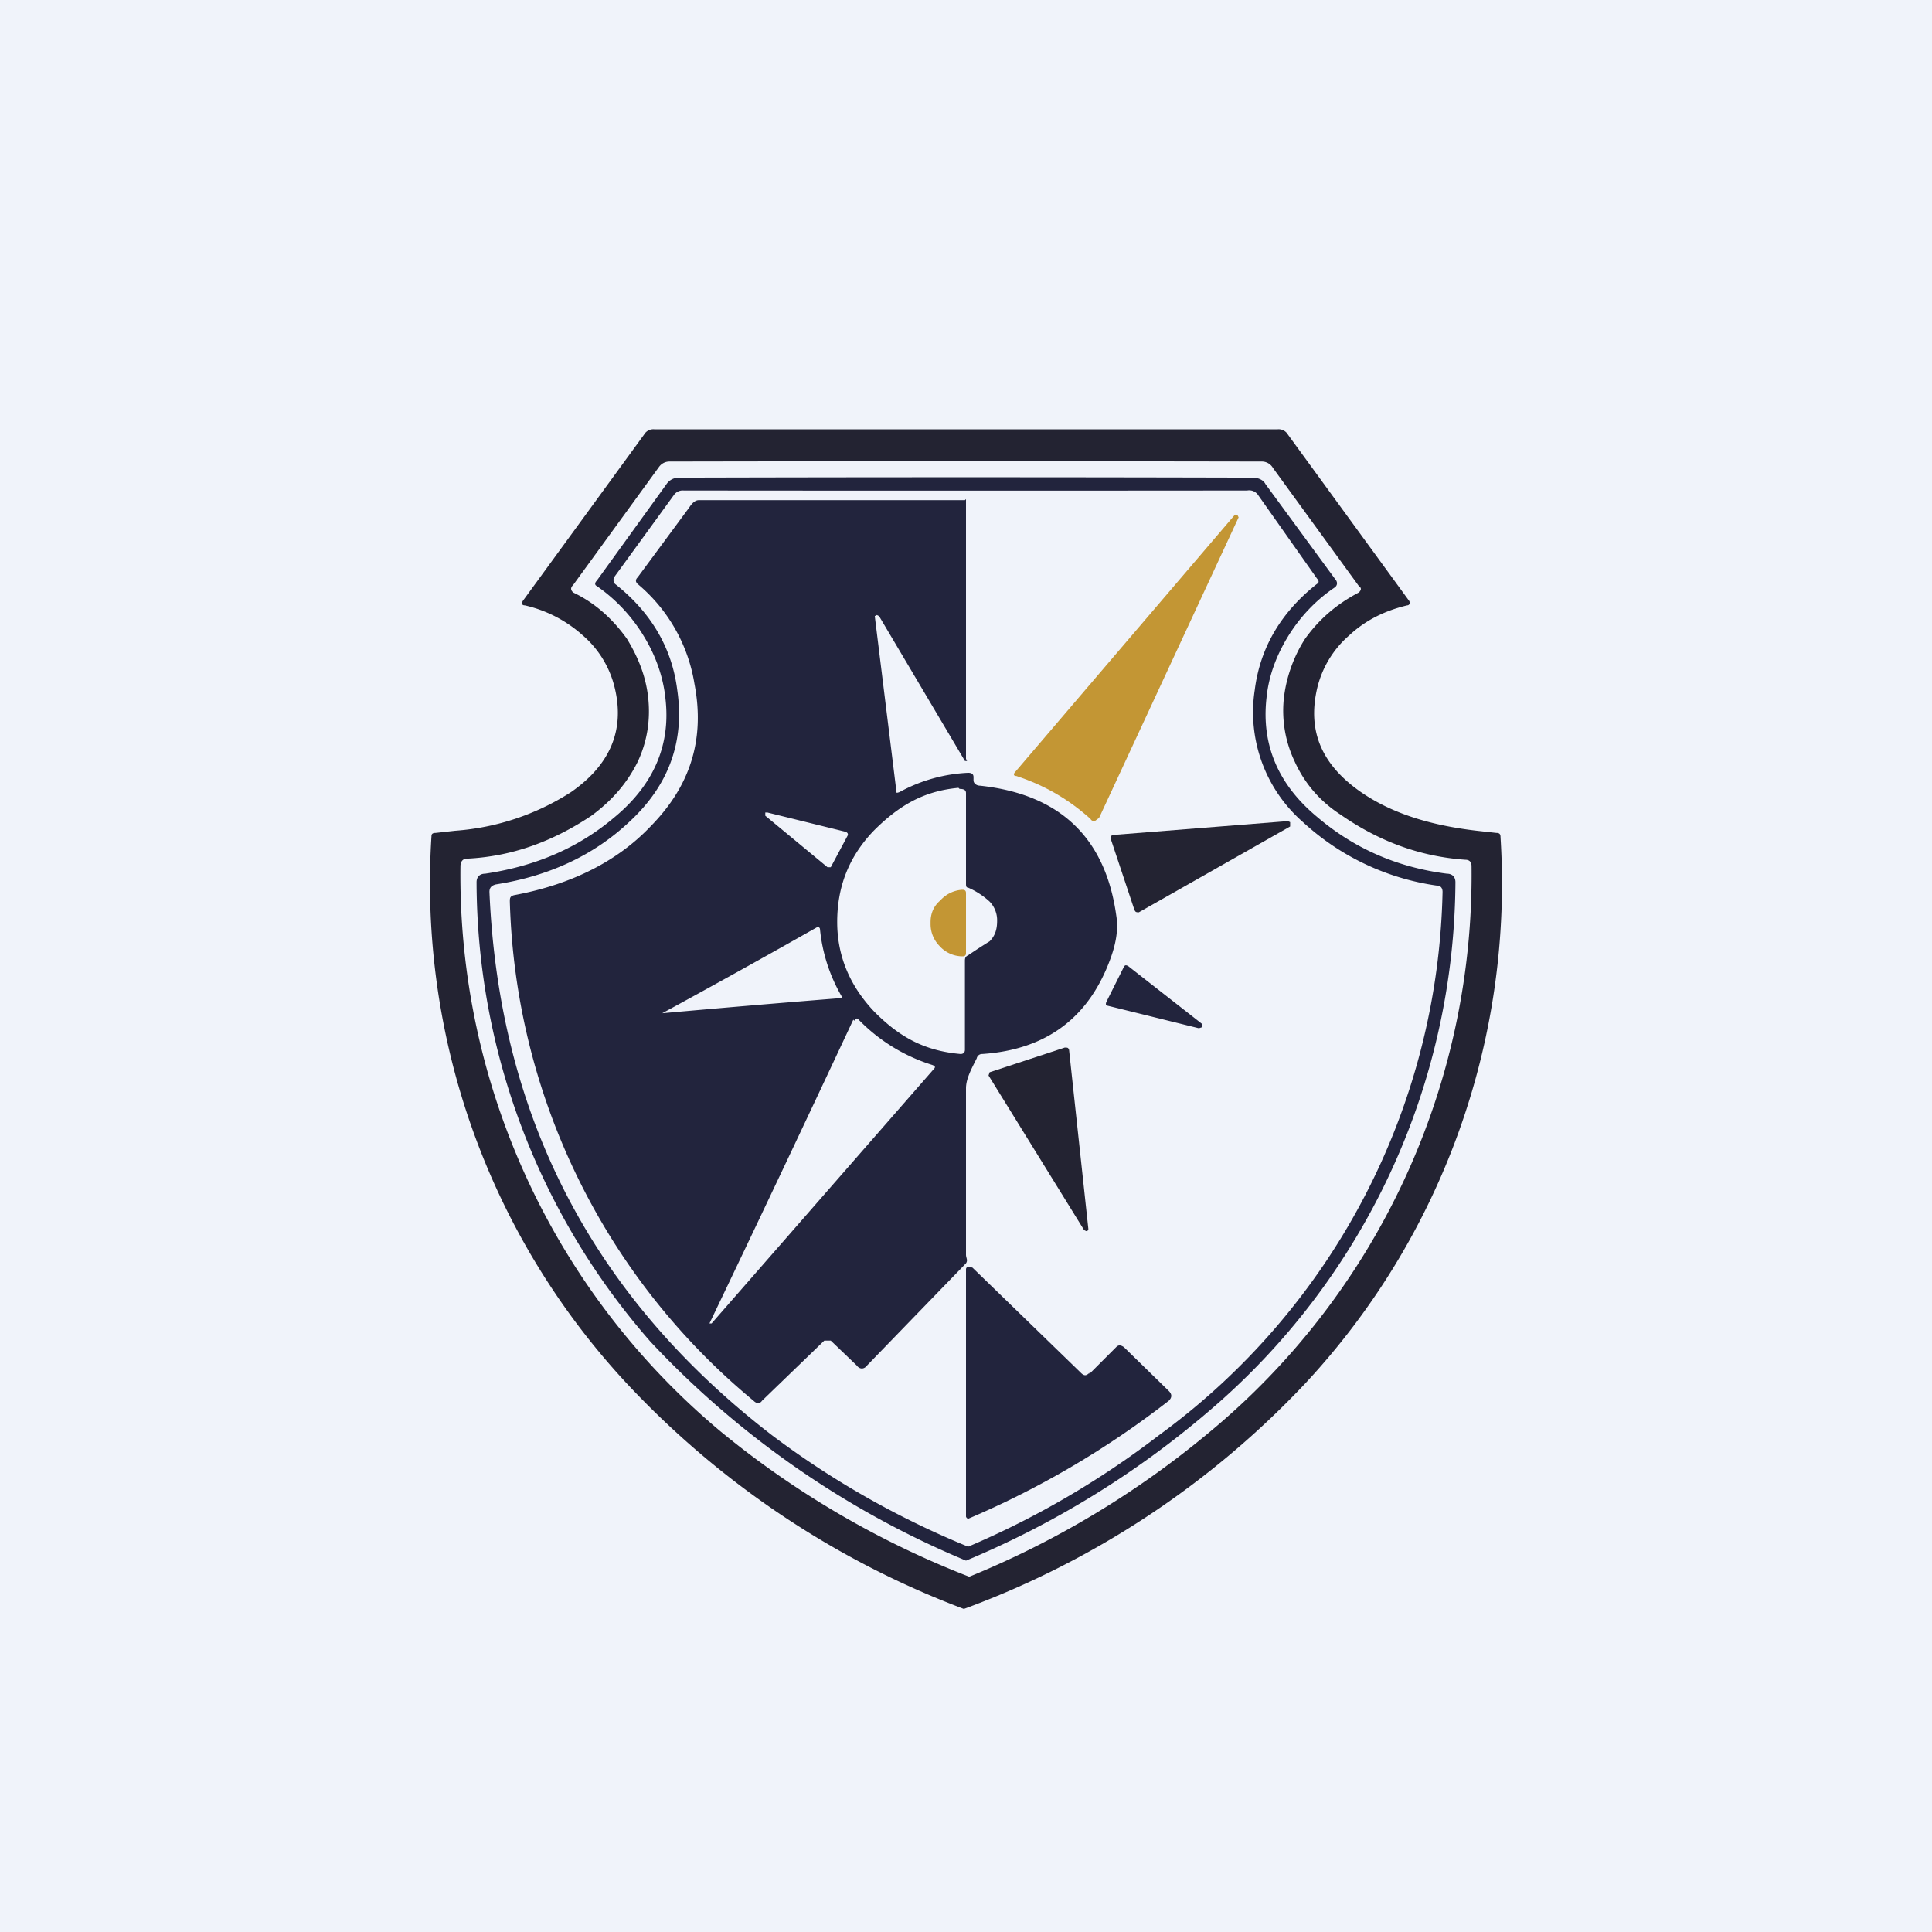
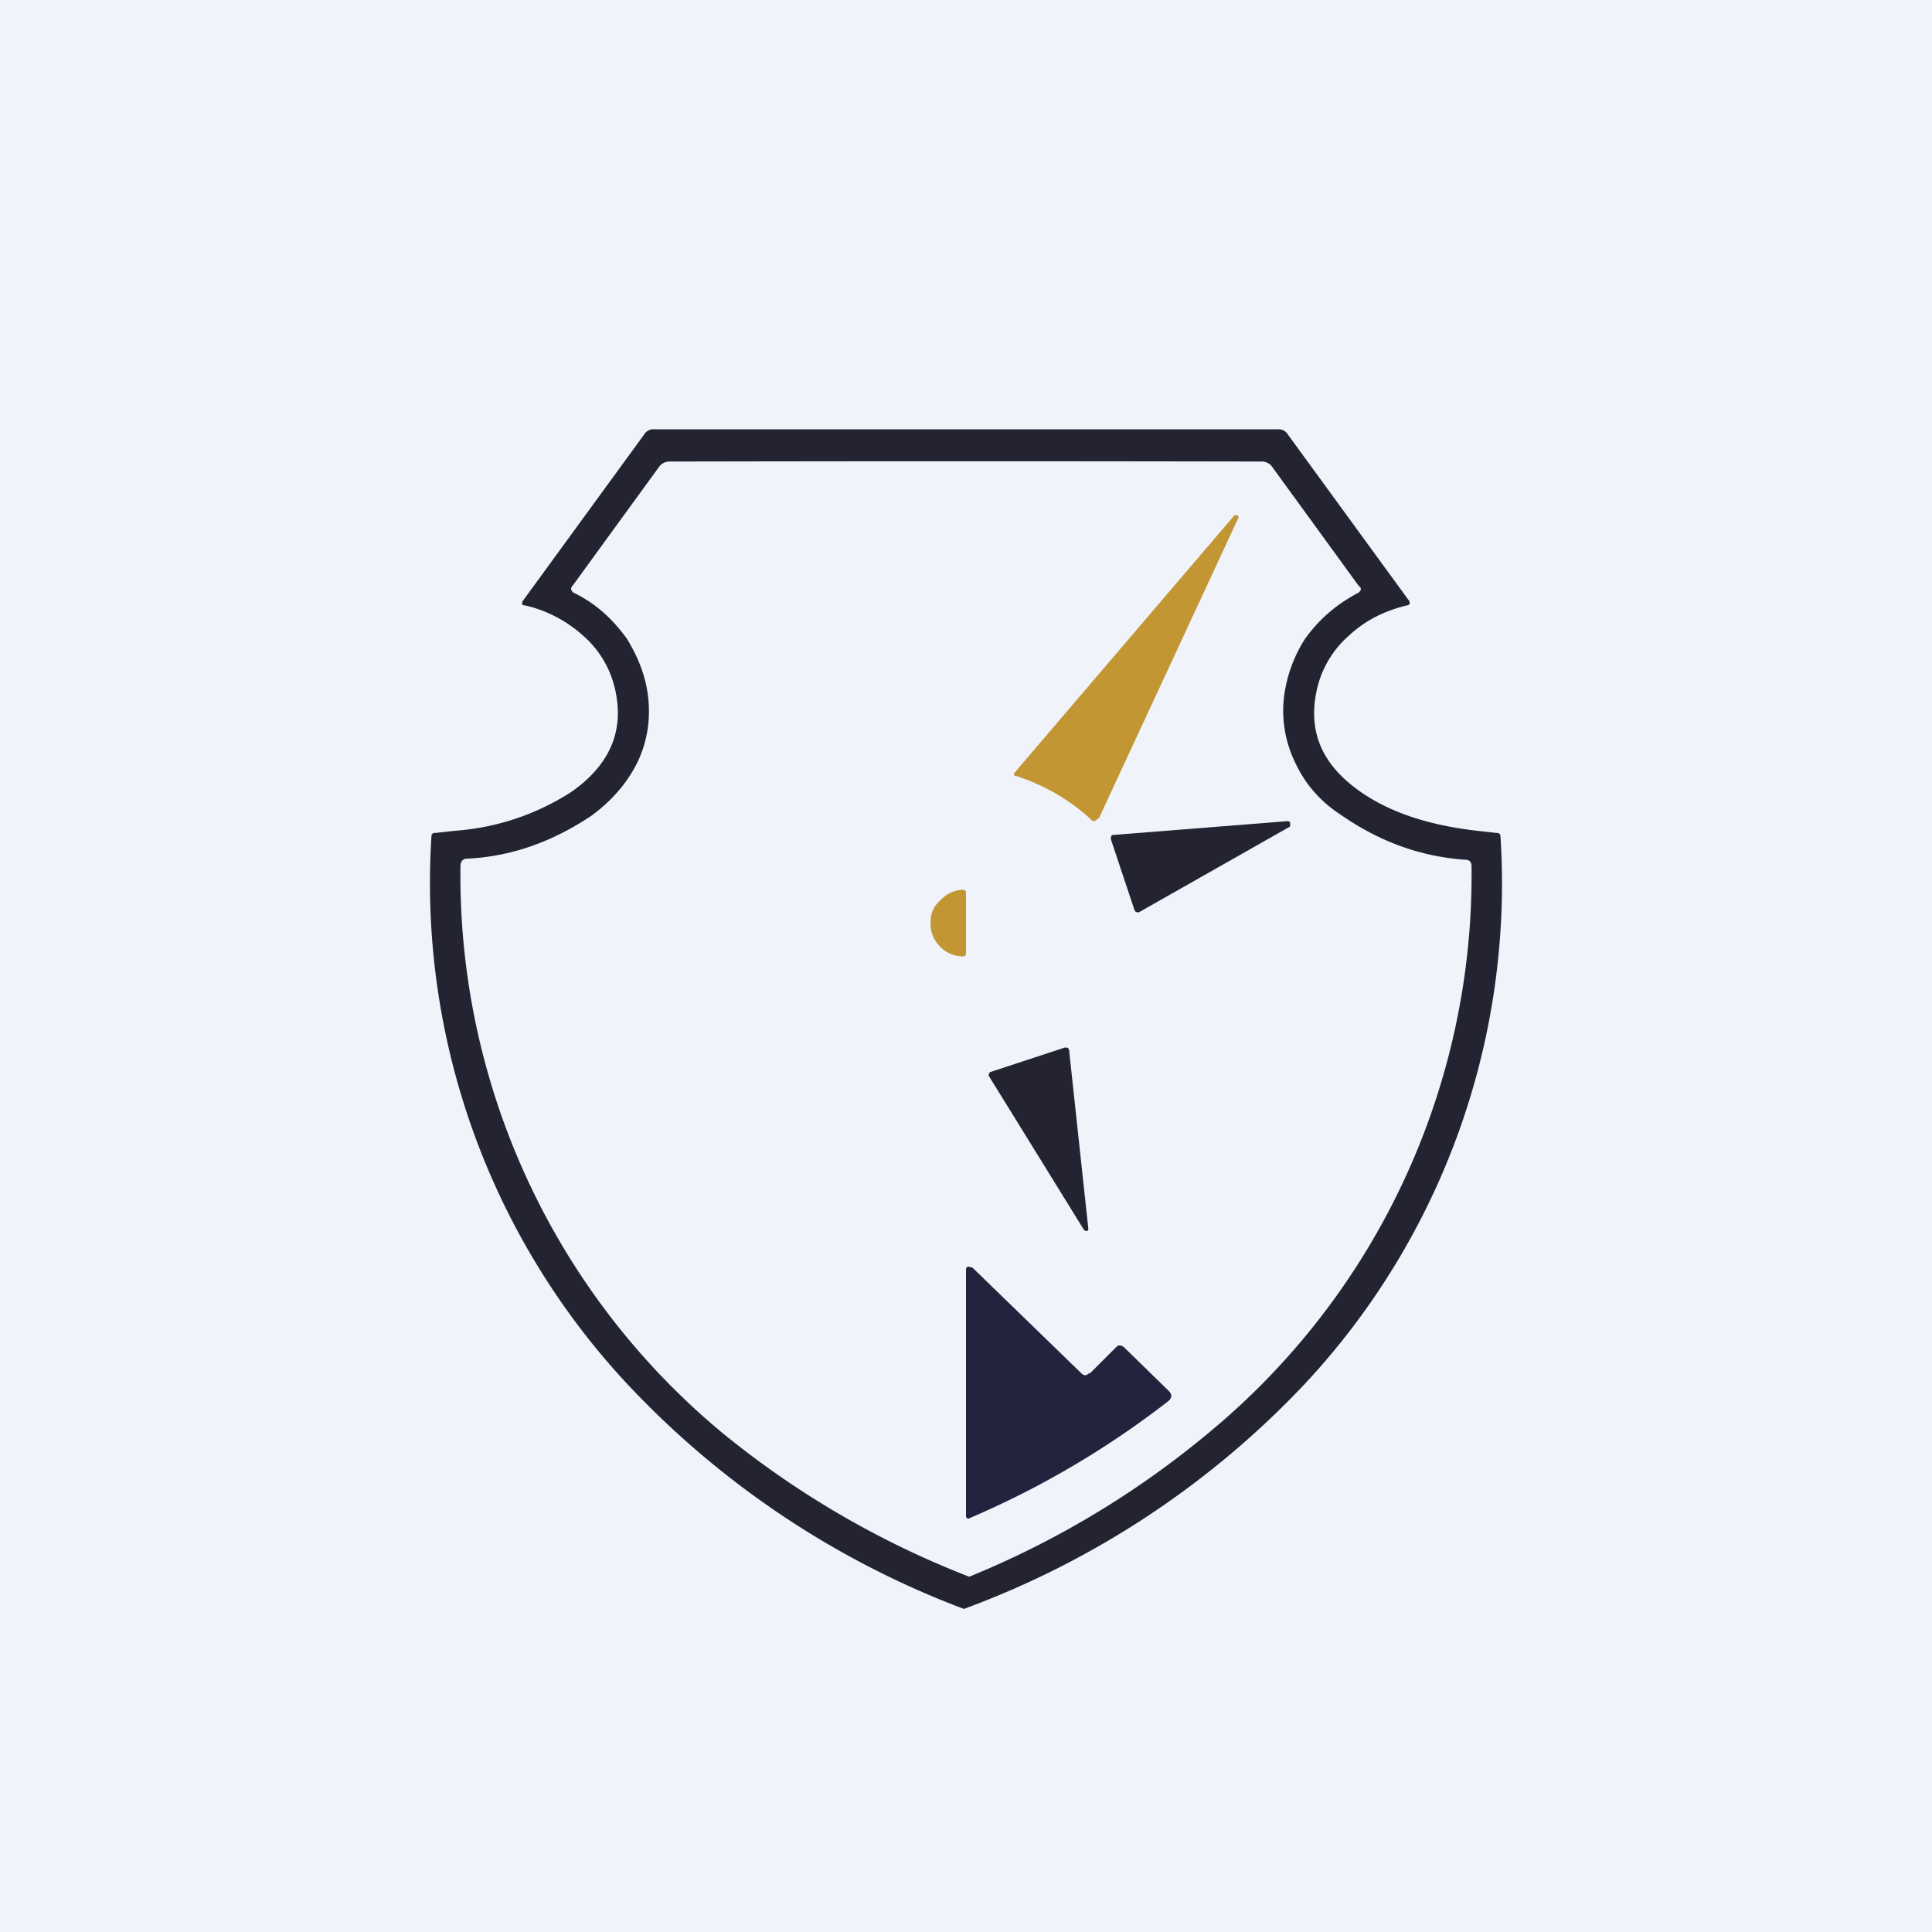
<svg xmlns="http://www.w3.org/2000/svg" width="18" height="18" viewBox="0 0 18 18">
  <path fill="#F0F3FA" d="M0 0h18v18H0z" />
  <path d="M9 4h2.9a.1.1 0 0 1 .1.05l1.13 1.55c.01.02 0 .04-.02.04-.21.05-.39.14-.54.28a.94.94 0 0 0-.3.5c-.09.4.05.71.41.96.29.2.65.31 1.08.36l.18.02c.03 0 .04.01.04.04a6.83 6.83 0 0 1-1.82 5.09 8.3 8.3 0 0 1-3.18 2.1 8.31 8.31 0 0 1-3.14-2.1 6.84 6.84 0 0 1-1.82-5.1c0-.02.01-.03.04-.03l.18-.02a2.3 2.3 0 0 0 1.08-.36c.36-.25.5-.57.41-.96a.93.93 0 0 0-.3-.5 1.21 1.21 0 0 0-.54-.28c-.03 0-.03-.02-.02-.04L6 4.05A.1.1 0 0 1 6.1 4H9Zm-2.76.3a.12.12 0 0 0-.1.05l-.8 1.1c-.03.03-.02.05 0 .07.21.1.37.25.5.43.11.18.18.36.2.56.02.2-.01.4-.1.59-.1.2-.24.36-.43.5-.36.24-.74.38-1.16.4-.04 0-.06.03-.06.07a6.75 6.75 0 0 0 2.44 5.28 8.48 8.48 0 0 0 2.3 1.34 8.49 8.49 0 0 0 2.23-1.34 6.74 6.74 0 0 0 2.45-5.28c0-.04-.02-.06-.06-.06-.42-.03-.8-.17-1.16-.42-.2-.13-.34-.3-.43-.5a1.1 1.1 0 0 1-.1-.57c.02-.2.09-.4.2-.57.13-.18.29-.32.5-.43.02-.02.03-.04 0-.06l-.8-1.1a.12.12 0 0 0-.1-.06 1431.92 1431.92 0 0 0-5.52 0Z" fill="#232332" />
-   <path d="M11.67 4.45c.05 0 .1.02.12.06l.66.9c.01.02.01.04-.01.06-.18.12-.33.28-.44.46-.11.18-.18.37-.2.57-.05.44.11.81.47 1.11.34.29.74.47 1.21.53.05 0 .08.03.08.08a6.52 6.52 0 0 1-2.3 4.93A8.52 8.52 0 0 1 9 14.54a8.51 8.51 0 0 1-2.94-2.04 6.52 6.52 0 0 1-1.62-4.28c0-.05.03-.08.08-.08.47-.07.87-.24 1.21-.53.36-.3.52-.67.47-1.1-.02-.2-.09-.4-.2-.58a1.53 1.53 0 0 0-.44-.47c-.02-.01-.02-.03 0-.05l.65-.9a.14.14 0 0 1 .12-.06 983.92 983.92 0 0 1 5.34 0Zm-5.3.12a.1.1 0 0 0-.09.04l-.56.77c-.01.03 0 .05.01.06.33.26.53.59.58.99.07.48-.08.89-.45 1.23-.32.3-.73.5-1.24.58-.04.01-.06.03-.06.07.09 2.1.97 3.78 2.63 5.06a8.2 8.2 0 0 0 1.83 1.04 8.18 8.18 0 0 0 1.78-1.04 6.43 6.43 0 0 0 2.64-5.06c0-.04-.02-.06-.06-.06a2.32 2.32 0 0 1-1.24-.59 1.36 1.36 0 0 1-.45-1.23c.05-.4.25-.73.58-.99.02-.01.02-.03 0-.05l-.55-.78a.1.1 0 0 0-.1-.04 2659.95 2659.95 0 0 1-5.25 0Z" fill="#22243D" />
  <path d="M11.5 4.8h.03l.01.02-1.3 2.8-.04.03c-.01 0-.03 0-.04-.02-.2-.18-.42-.31-.69-.4-.03 0-.03-.02-.01-.04l2.05-2.4Z" fill="#C39634" />
  <path d="M10.36 7.78 12 7.65l.02.01v.04l-1.41.8c-.02 0-.03 0-.04-.02l-.22-.66c0-.02 0-.04.02-.04Z" fill="#232332" />
  <path d="M9 8.88c0 .02-.01.03-.03.03a.29.29 0 0 1-.22-.1.29.29 0 0 1-.08-.2v-.02c0-.08.03-.15.09-.2a.3.3 0 0 1 .2-.1h.01c.02 0 .03.01.03.03v.56Z" fill="#C39634" />
-   <path d="m10.51 9 .69.54v.03l-.03.01-.85-.21c-.02 0-.02-.02-.01-.04l.16-.32c.01-.02.02-.02.04-.01ZM9 4.65v2.42l.01.02h-.02l-.8-1.35-.02-.01-.02.01.2 1.62c0 .03 0 .03.03.02.2-.11.42-.17.64-.18.03 0 .05.01.05.04v.03c0 .03.03.05.06.05.75.08 1.17.49 1.27 1.21.02.12 0 .25-.05.39-.2.56-.6.86-1.2.9a.05.05 0 0 0-.05.04c-.05.1-.1.19-.1.28v1.55c0 .03.02.05 0 .08l-.92.95c-.03.04-.07.04-.1 0l-.24-.23h-.06l-.58.56c-.02.03-.05.03-.08 0A6.26 6.26 0 0 1 4.75 8.4c0-.03 0-.05.04-.06.54-.1.97-.32 1.28-.65.36-.37.5-.8.4-1.32a1.53 1.53 0 0 0-.53-.93c-.02-.02-.02-.04 0-.06l.48-.65c.02-.03.05-.07.09-.07h2.48ZM7.95 9.5a354.3 354.3 0 0 1-1.34 2.83h.02L8.7 9.96c.02-.02.01-.03-.02-.04A1.64 1.64 0 0 1 8 9.5c-.02-.02-.03-.01-.04.01Zm.98-2.16c-.33.03-.56.17-.79.4-.23.24-.34.52-.34.85 0 .32.12.6.35.84.23.23.46.36.8.39.02 0 .04-.01.04-.04v-.83c0-.03.01-.04.03-.05a5.24 5.24 0 0 1 .2-.13c.05-.05.07-.11.07-.19a.25.25 0 0 0-.07-.18.72.72 0 0 0-.2-.13C9 8.27 9 8.25 9 8.23v-.84c0-.03-.02-.04-.06-.04Zm-1.32 1.3a92.16 92.16 0 0 1-1.44.8 162.08 162.08 0 0 1 1.65-.14c.02 0 .03 0 .02-.02a1.54 1.54 0 0 1-.2-.62c0-.02-.02-.03-.03-.02Zm-.46-1.07h-.02v.03l.58.48h.03l.16-.3c0-.01 0-.02-.02-.03l-.73-.18Z" fill="#22243D" />
  <path d="m9.96 9.78.18 1.67s0 .02-.02.02l-.02-.01-.89-1.44.01-.03.7-.23c.03 0 .03 0 .04.02Z" fill="#232332" />
  <path d="m10.15 12.8.25-.25c.02-.02.04-.02.07 0l.42.41c.03.03.03.06 0 .09a8.4 8.4 0 0 1-1.87 1.1.03.03 0 0 1-.02-.02v-2.3c0-.01 0-.02.02-.03l.04.01 1.01.98c.03.03.05.03.08 0Z" fill="#22243D" />
</svg>